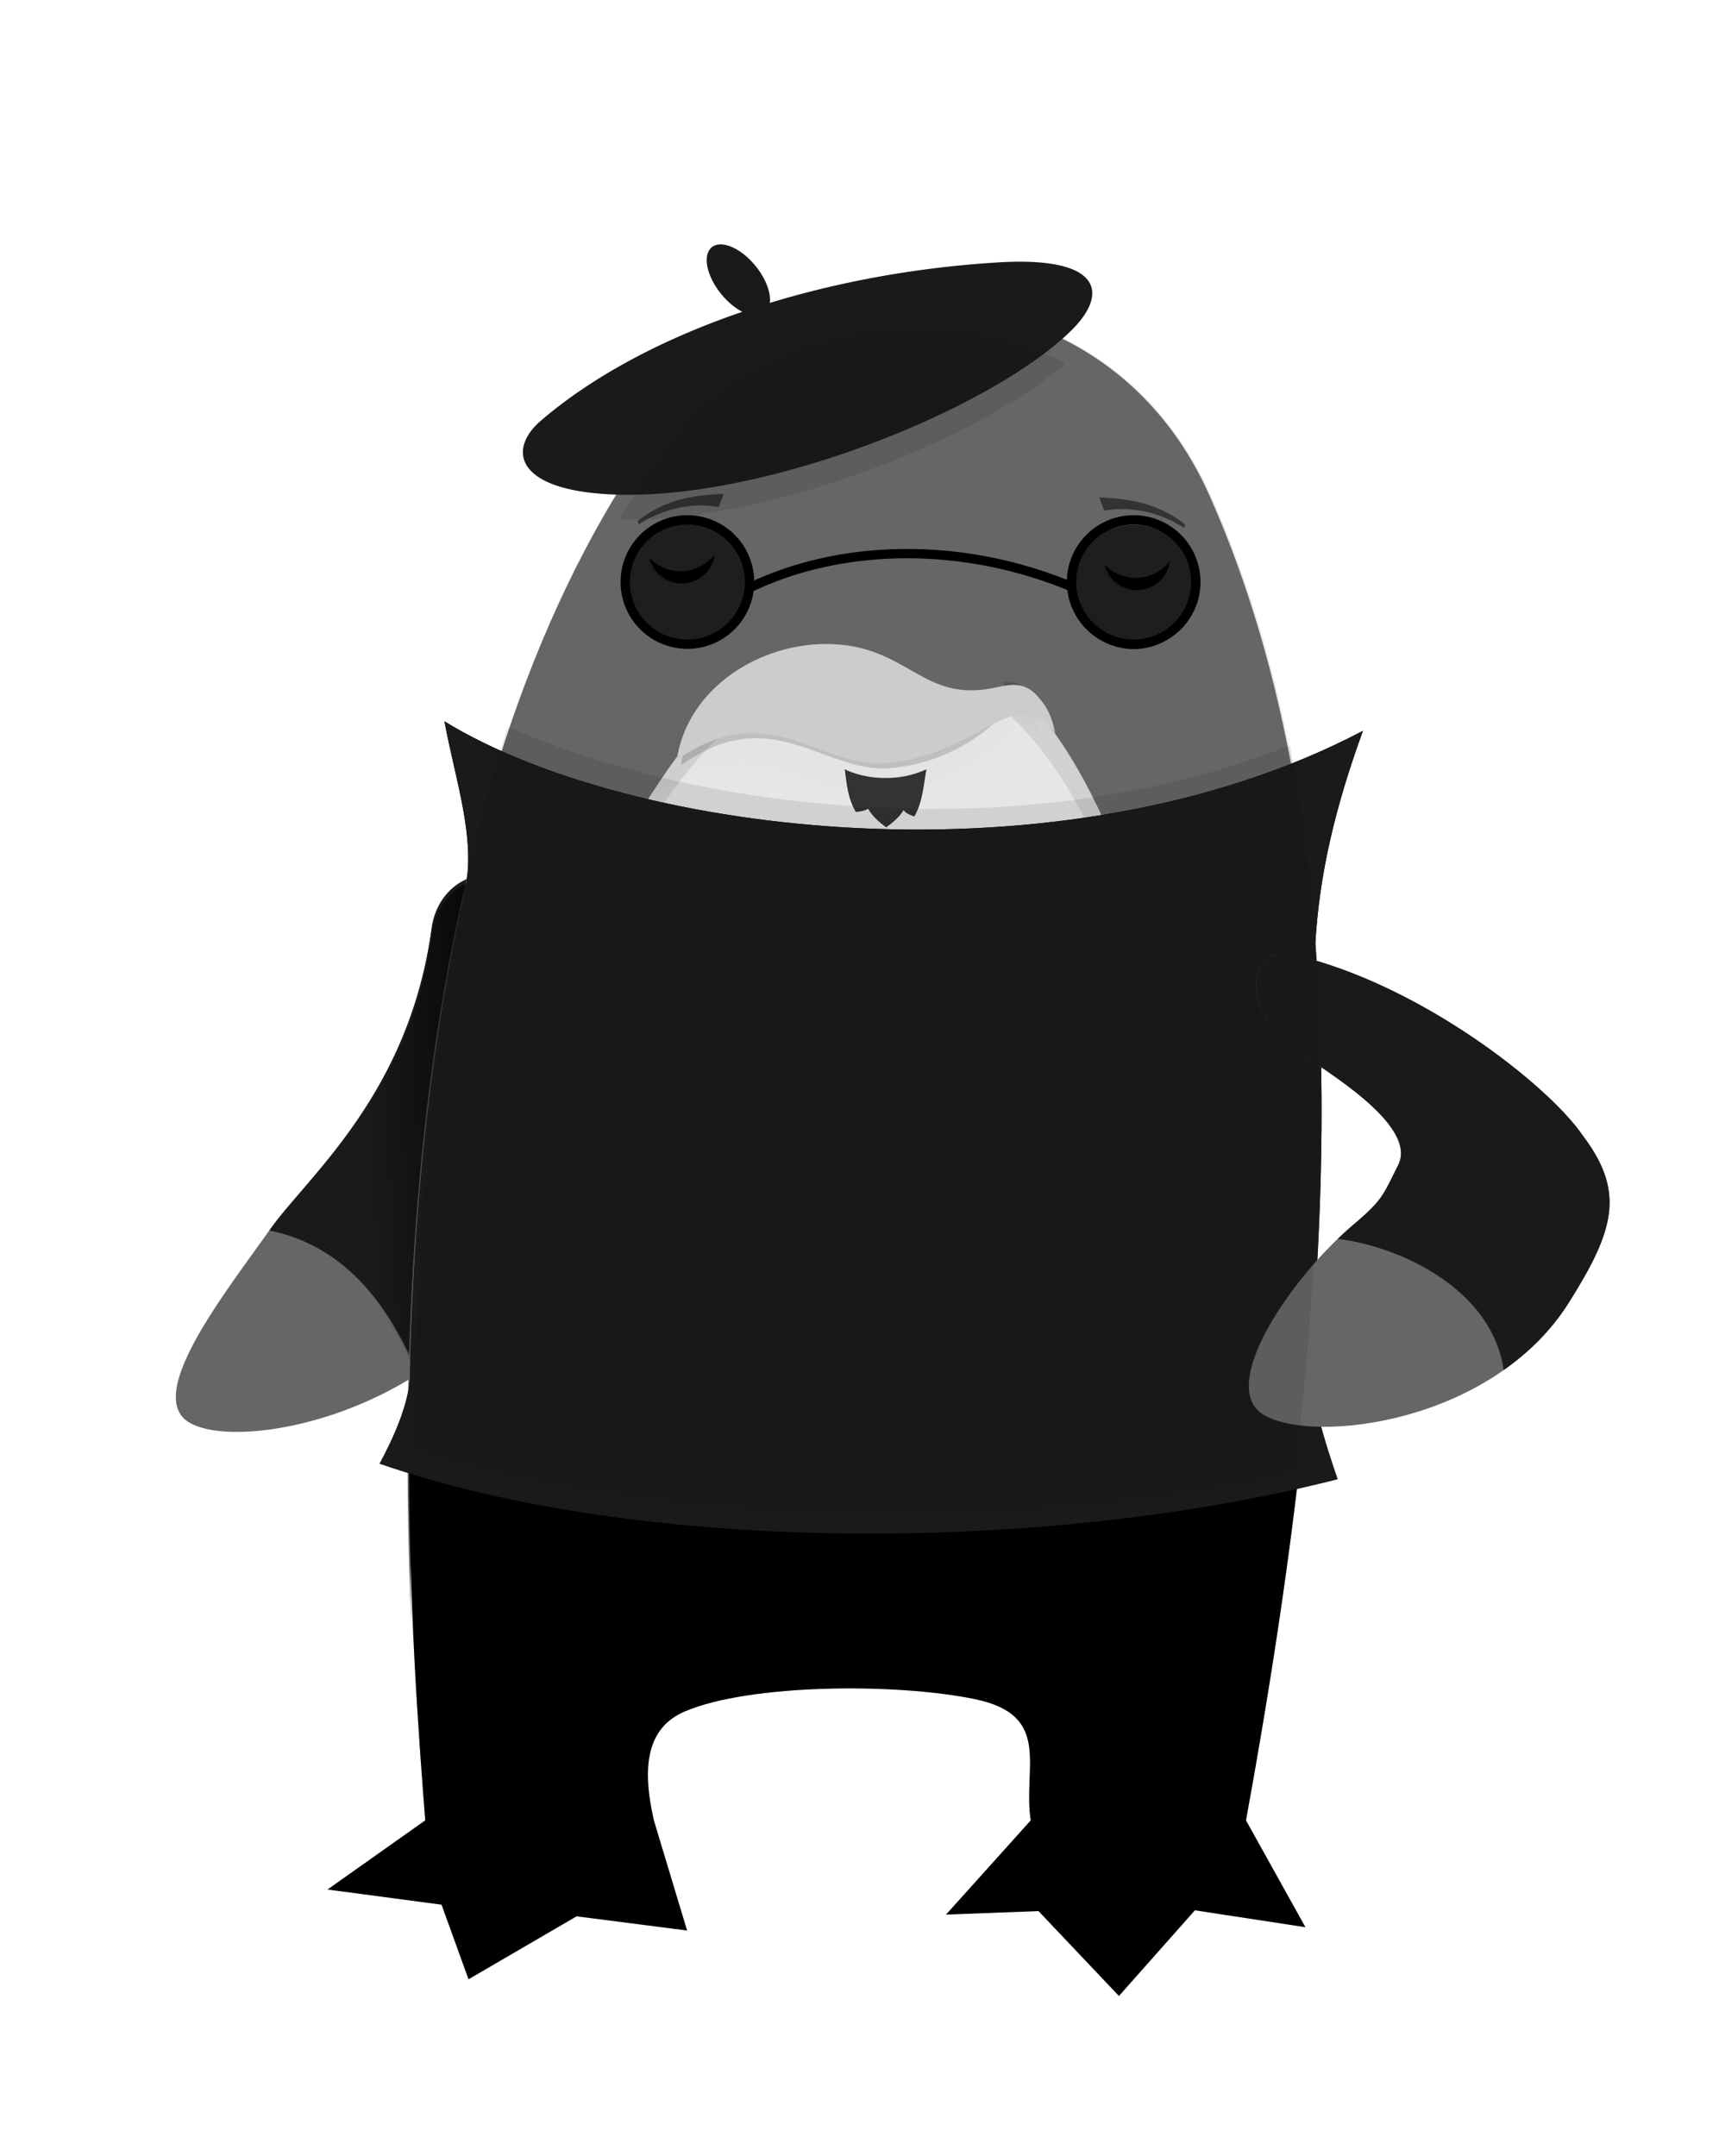
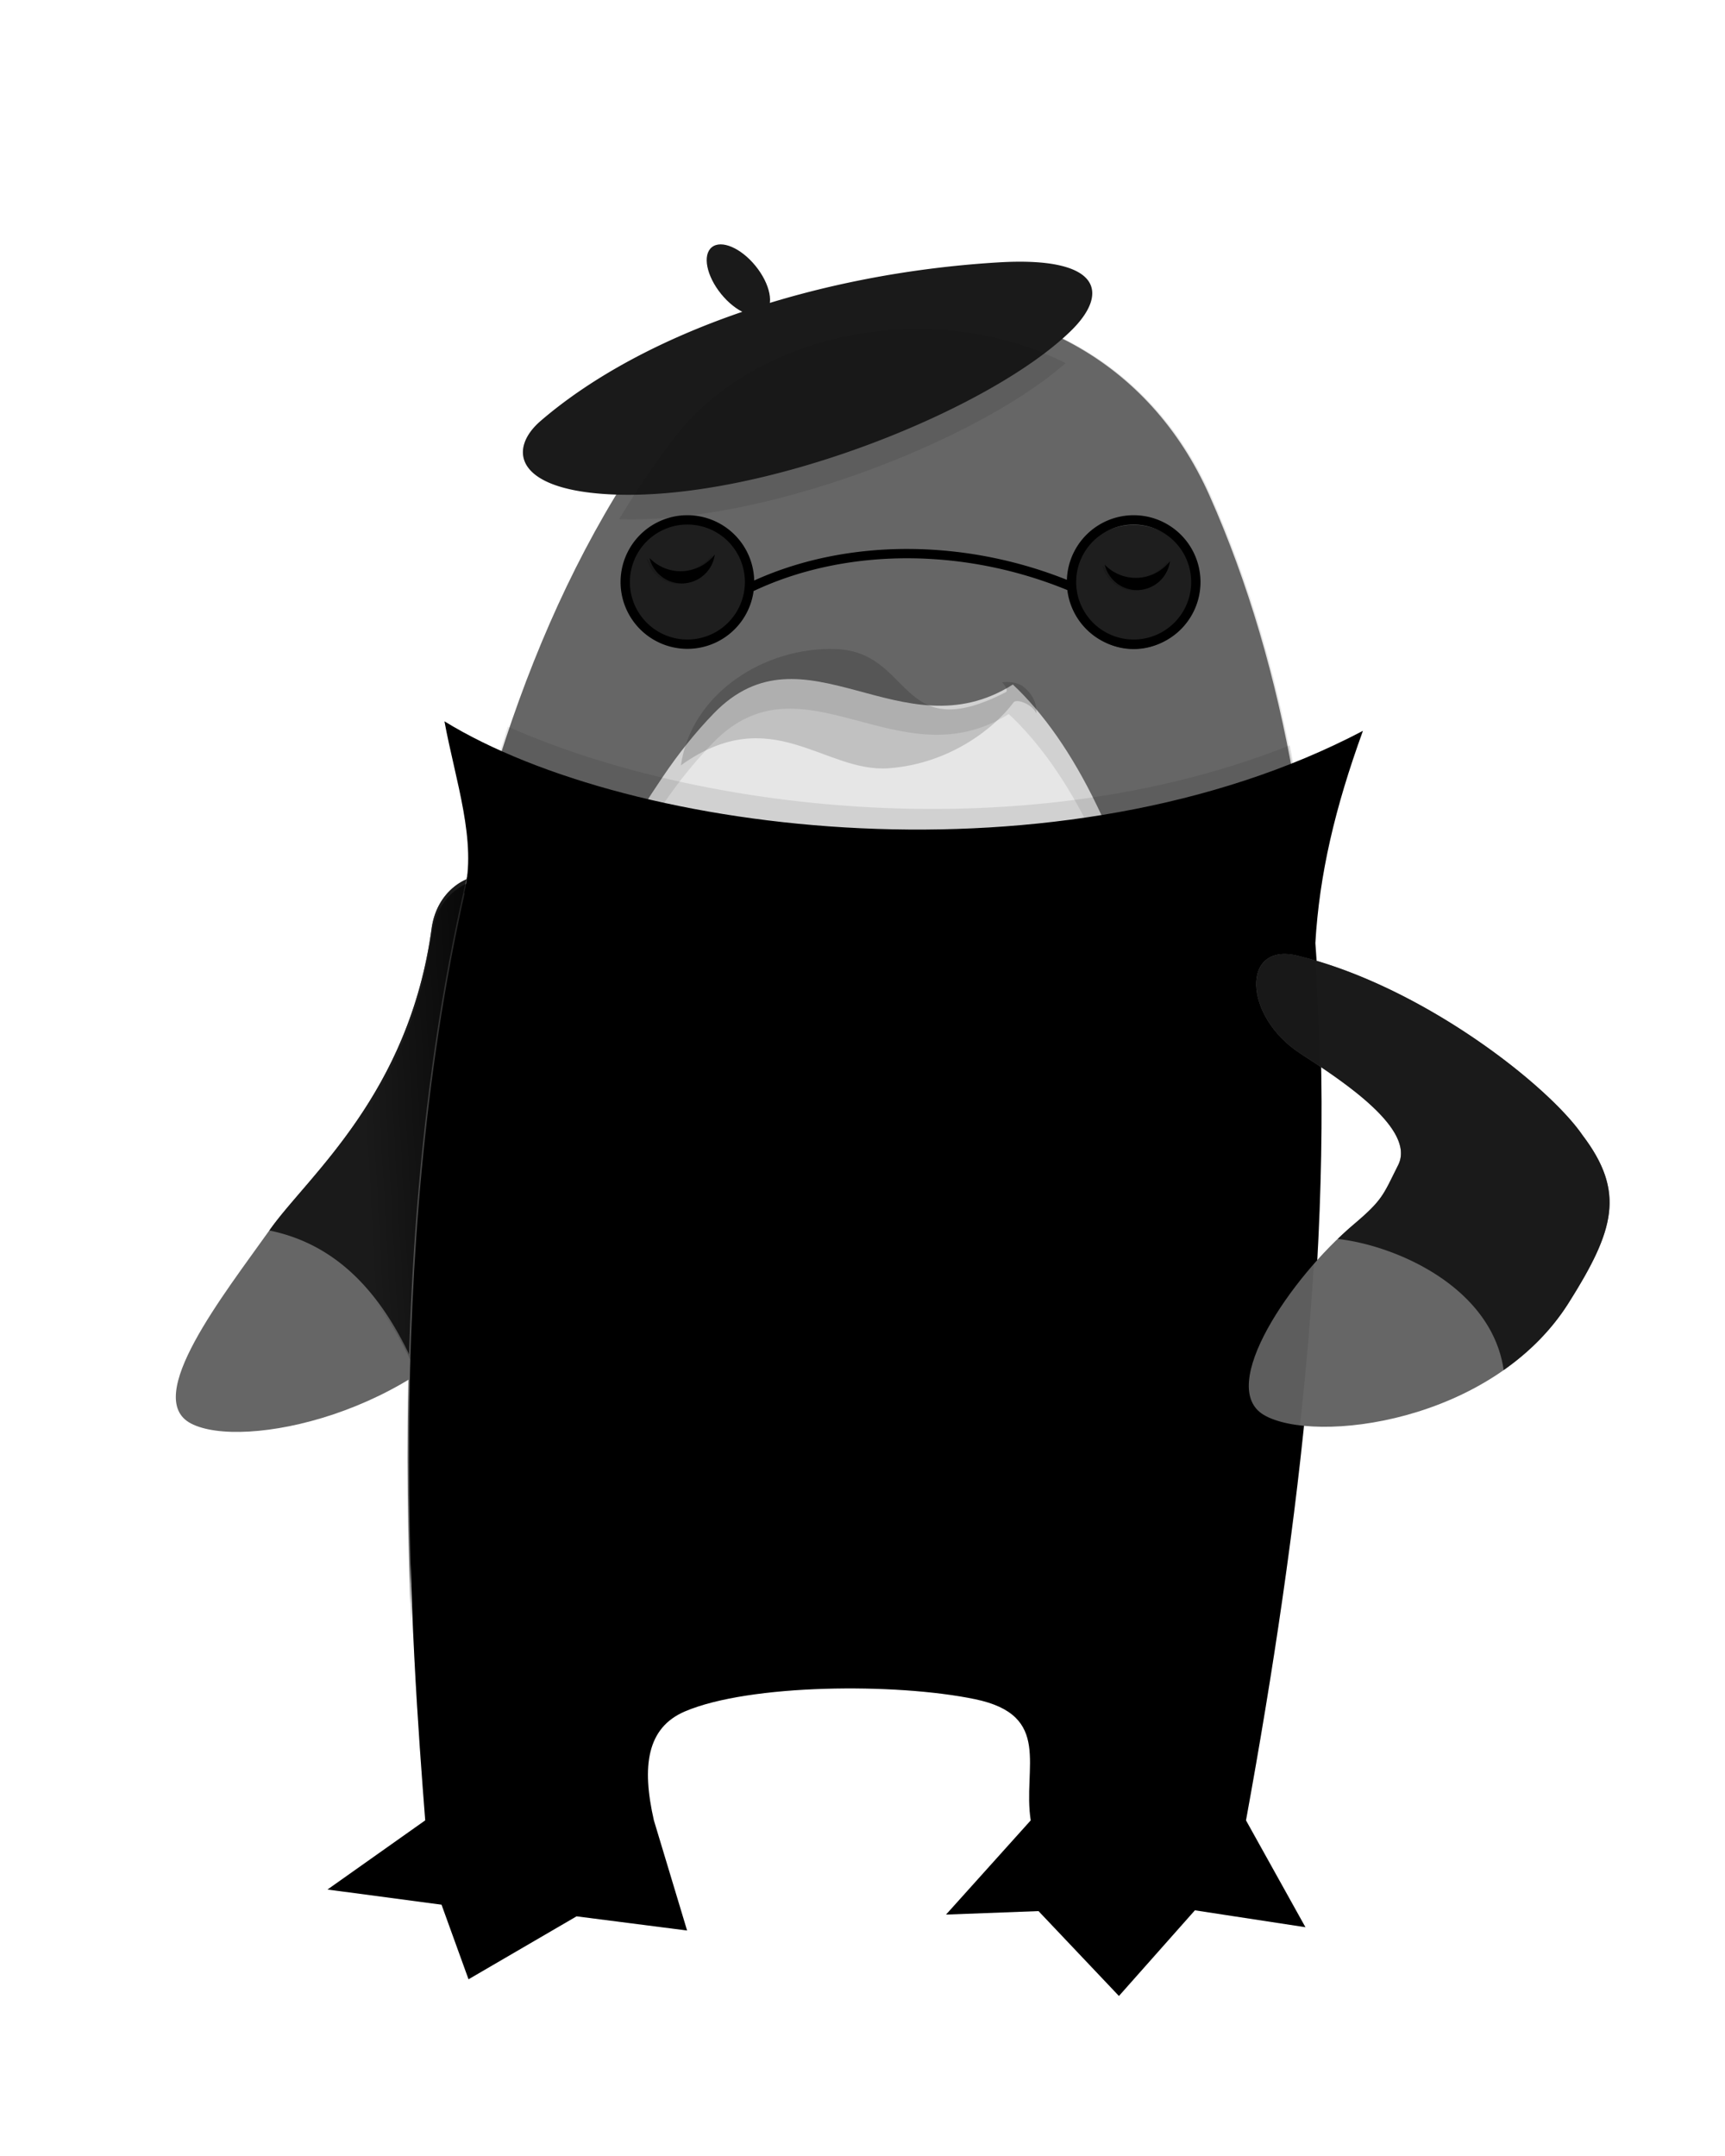
<svg xmlns="http://www.w3.org/2000/svg" viewBox="0 0 160 200">
  <defs>
    <filter id="g" color-interpolation-filters="sRGB">
      <feGaussianBlur stdDeviation="4.081" />
    </filter>
    <filter id="f" width="1.137" y="-.161" x="-.068" height="1.321" color-interpolation-filters="sRGB">
      <feGaussianBlur stdDeviation="2.048" />
    </filter>
    <filter id="e" width="1.206" y="-.307" x="-.103" height="1.613" color-interpolation-filters="sRGB">
      <feGaussianBlur stdDeviation="2.454" />
    </filter>
    <filter id="d" width="1.693" y="-.781" x="-.346" height="2.562" color-interpolation-filters="sRGB">
      <feGaussianBlur stdDeviation="1.516" />
    </filter>
    <filter id="c" width="1.129" y="-.19" x="-.064" height="1.379" color-interpolation-filters="sRGB">
      <feGaussianBlur stdDeviation="1.639" />
    </filter>
    <filter id="a" color-interpolation-filters="sRGB">
      <feGaussianBlur stdDeviation="3.734" />
    </filter>
    <linearGradient id="b" y2="2005.9" gradientUnits="userSpaceOnUse" x2="1354.1" gradientTransform="translate(-1214.7 -1011.7)" y1="2004.4" x1="1381.4">
      <stop offset="0" />
      <stop offset="1" stop-opacity="0" />
    </linearGradient>
  </defs>
  <path d="M40.036 86.132c.526-3.865 3.89-5.364 5.428-4.768 2.964 1.148 1.733 10.906 4.224 13.044.552 8.711 2.058 18.098-3.456 25.982-7.545 10.785-23.748 14.156-28.521 11.658-4.531-2.37 2.987-11.877 7.358-18.029 3.516-4.948 12.88-12.54 14.968-27.888z" fill="#666" />
  <path d="M44.805 81.242c-1.682-.06-4.315 1.52-4.775 4.901-2.087 15.348-11.44 22.927-14.956 27.876l-.09.126c6.769 1.388 10.886 6.49 13.784 13.297 2.847-1.847 5.457-4.182 7.46-7.045 5.514-7.884 4.012-17.272 3.46-25.984-2.491-2.138-1.253-11.897-4.217-13.045a2.092 2.092 0 00-.666-.126z" fill="#1a1a1a" />
  <path d="M62.449 38.326c10.629-13.902 39.715-15.184 49.87 7.642 15.18 34.119 11.162 79.577 3.254 122.902l5.517 9.91-10.258-1.568-7.035 7.937-7.457-7.86-8.593.318 7.863-8.737c-.768-4.877 2.07-9.741-5.163-11.242-7.353-1.525-20.942-1.418-26.908 1.131-3.552 1.517-4.013 5.119-2.876 10.111l3.073 10.215-10.247-1.31-10.03 5.829-2.504-6.916-10.58-1.411 9.067-6.407c-1.77-22.918-7.05-91.236 23.007-130.548z" fill="#e6e6e6" />
  <path d="M225.31 863.88c-14.684.49-28.691 6.696-36.645 16.993-41.399 53.599-43.59 139.02-41.299 190.53-1.052-35.509 3.839-80.334 39.819-133.32 2.542-3.744 5.263-7.098 8.136-10.037 14.393-14.717 29.827 6.5 47.464-4.546 4.79 4.46 9.31 10.746 13.345 19.037 22.104 45.417 36.332 82.032 25.088 149.92 12.353-70.47 17.608-143.35-7.243-198.64-9.77-21.74-29.785-30.558-48.665-29.929z" opacity=".3" filter="url(#a)" transform="translate(-46.523 -466.62) scale(.577)" />
  <path d="M83.73 28.287c-8.584.29-16.773 3.955-21.423 10.037C38.103 69.98 36.822 120.43 38.162 150.853c-.615-20.972 2.244-47.446 23.28-78.74 1.486-2.212 3.077-4.193 4.757-5.929 8.414-8.692 17.437 3.839 27.749-2.684 2.8 2.634 5.443 6.346 7.802 11.243 12.922 26.824 21.241 48.45 14.667 88.543 7.223-41.62 10.294-84.662-4.234-117.32-5.713-12.84-17.414-18.049-28.452-17.677z" fill="#666" />
  <path d="M158.39 950.16c-2.916-.103-7.484 2.635-8.281 8.5-3.62 26.617-19.84 39.762-25.938 48.344-.05.068-.107.15-.156.219 11.739 2.408 18.88 11.256 23.906 23.062 4.937-3.203 9.464-7.254 12.938-12.22 9.562-13.671 6.957-29.954 6-45.062-4.32-3.708-2.174-20.634-7.313-22.625a3.628 3.628 0 00-1.156-.219z" fill="url(#b)" transform="translate(-46.523 -466.62) scale(.577)" />
  <path d="M41.224 66.914c1.013 5.49 3.05 11.216 1.82 15.946h.054c-7.672 34.079-4.857 70.472-3.658 86.006l-9.063 6.415 10.577 1.405 2.504 6.92 10.019-5.839 10.252 1.315-3.08-10.216c-1.137-4.993-.67-8.592 2.882-10.109 5.966-2.549 19.55-2.66 26.902-1.135 7.233 1.5 4.404 6.366 5.171 11.244l-7.856 8.739 8.577-.325 7.46 7.875 7.046-7.947 10.252 1.568-5.513-9.91c5.002-27.411 8.422-55.669 6.432-81.376.38-6.394 1.805-12.502 4.415-19.694-27.883 14.663-67.935 9.728-85.193-.883z" />
-   <path d="M41.224 66.914c1.013 5.49 3.05 11.216 1.82 15.946h.054c-3.389 15.053-4.713 30.543-5.046 44.497-.069 2.88-1.697 6.276-2.856 8.425 24.4 8.437 61.846 8.33 88.883 1.441-1.055-3.1-2.776-8.253-2.492-11.64 1.09-13.032 1.362-25.854.415-38.092.38-6.394 1.804-12.502 4.414-19.694-27.882 14.663-67.935 9.728-85.192-.883z" fill="#1a1a1a" />
  <path d="M120.622 97.733c-5.324-3.446-5.515-10.342-.304-9.084 11.607 2.803 23.335 12.08 26.465 16.661 3.987 5.265 2.969 8.8-1.297 15.565-7.02 11.134-23.623 13.12-28.261 10.38-4.403-2.601 2.517-12.752 8.279-17.627 2.786-2.357 2.764-2.748 4.173-5.543 1.67-3.312-5.04-7.753-9.055-10.352z" fill="#666" />
-   <path d="M213.1 915.88c13.452.443 10.733 17.135 29.328 7.478.406-.211-.064-1.137-.65-1.692.93-.17 2.579-.052 3.55.664 1.04.768 2.568 2.477 2.328 4.747-.505-1.535-3.371-2.651-3.883-1.954-3.204 4.36-10.898 10.658-21.497 11.45-11.071.827-20.213-11.751-35.774-.511 1.796-12.542 14.44-20.582 26.599-20.182z" opacity=".1" filter="url(#c)" transform="translate(-46.523 -466.62) scale(.577)" />
  <path d="M268.3 899.01a6.945 6.945 0 01-5.5 2.688 6.934 6.934 0 01-5-2.125c.574 2.344 2.666 4.093 5.188 4.093a5.359 5.359 0 005.312-4.656zM195.08 897.93a6.945 6.945 0 01-5.5 2.688 6.934 6.934 0 01-5-2.126c.574 2.345 2.666 4.094 5.188 4.094a5.359 5.359 0 005.312-4.656z" opacity=".4" filter="url(#d)" transform="translate(-46.523 -466.62) scale(.577)" />
  <path d="M108.519 52.055a4.004 4.004 0 01-3.171 1.55 3.998 3.998 0 01-2.883-1.226 3.084 3.084 0 002.99 2.36 3.09 3.09 0 003.064-2.684zM66.3 51.438a4.004 4.004 0 01-3.171 1.55 3.998 3.998 0 01-2.883-1.226 3.084 3.084 0 002.991 2.36 3.09 3.09 0 003.063-2.684z" />
  <path d="M214.93 913.05c12.563.41 10.024 15.869 27.39 6.925.38-.195-.06-1.053-.607-1.567.869-.157 2.408-.048 3.316.616.97.71 2.398 2.293 2.174 4.396-.472-1.422-3.149-2.456-3.627-1.81-2.992 4.038-10.18 9.87-20.077 10.604-10.34.766-18.878-10.883-33.411-.473 1.677-11.616 13.487-19.061 24.842-18.691z" opacity=".4" filter="url(#e)" transform="translate(-46.523 -466.62) scale(.577)" />
-   <path d="M77.089 59.747c7.243.236 8.506 5.514 15.247 4.029 1.488-.328 2.745-.494 3.855.762.46.52 1.347 1.432 1.691 3.59-.272-.82-2.148-2.249-4.203-1.626-2.677.812-5.942 3.872-11.649 4.294-5.962.442-10.885-6.275-19.265-.272.968-6.698 7.776-10.99 14.324-10.778z" fill="#ccc" />
+   <path d="M77.089 59.747z" fill="#ccc" />
  <path d="M119.002 88.496c-3.807.153-3.203 6.12 1.621 9.243 4.015 2.6 10.733 7.032 9.064 10.343-1.41 2.796-1.395 3.193-4.18 5.55-.468.396-.948.84-1.424 1.298 5.445.612 14.28 4.485 15.388 12.162 2.33-1.636 4.424-3.688 6.019-6.216 4.266-6.765 5.284-10.303 1.297-15.568-3.13-4.581-14.862-13.865-26.47-16.667a4.762 4.762 0 00-1.315-.145zM50.144 39.047c9.63-8.285 25.816-13.71 42.476-14.707 9.52-.57 10.319 2.836 6.698 6.365-7.605 7.412-28.89 15.934-42.912 15.144-8.762-.494-9.225-4.253-6.261-6.802z" fill="#1a1a1a" />
  <path d="M70.086 24.677c1.361 1.678 1.748 3.62.865 4.336s-2.703-.064-4.064-1.742c-1.361-1.678-1.748-3.62-.865-4.336s2.703.063 4.064 1.742z" fill="#1a1a1a" />
-   <path d="M101.957 46.139c2.609.125 5.32.428 7.98 2.522l-.103.31c-1.916-1.261-4.682-2.108-7.413-1.597l-.464-1.235zM67.13 45.804c-2.608.125-5.32.428-7.979 2.523l.103.309c1.916-1.26 4.681-2.107 7.413-1.596l.464-1.236zM78.351 71.36c1.721.859 4.826 1.289 7.581 0-.273 1.482-.339 3.01-1.125 4.382-.328-.112-.764-.267-1.001-.593-.325.596-1.007 1.16-1.605 1.6-.682-.487-1.275-1.038-1.68-1.721-.307.171-.684.271-1.148.285-.789-1.374-.832-2.655-1.022-3.954z" fill="#333" />
  <path d="M69.524 53.992a5.766 5.766 0 11-11.532 0 5.766 5.766 0 0111.532 0zM110.918 53.992a5.766 5.766 0 11-11.532 0 5.766 5.766 0 0111.532 0zM69.731 54.43c8.71-4.11 19.882-4.085 29.654 0" stroke="#000" stroke-width=".865" fill="none" />
  <path d="M69.524 53.992a5.766 5.766 0 11-11.532 0 5.766 5.766 0 0111.532 0zM110.918 54.453a5.766 5.766 0 11-11.532 0 5.766 5.766 0 0111.532 0z" opacity=".7" />
  <path d="M228.06 861.6c-.6 0-1.214.011-1.813.031-14.889.501-29.09 6.858-37.156 17.406a148.232 148.232 0 00-8.937 13.125c23.515.776 57.824-12.778 71.78-25.094-7.52-3.74-15.768-5.484-23.874-5.469z" opacity=".3" filter="url(#f)" transform="translate(-46.523 -466.62) scale(.577)" />
  <path d="M162.27 925.51c-2.14 6.668-3.986 13.457-5.594 20.312a19.872 19.872 0 01-.469 2.531h.094c-5.877 26.106-8.171 52.988-8.75 77.188-.02.885-.14 1.795-.312 2.72-.088 4.573-.146 9.029-.125 13.374 40.308 12.5 97.096 13.618 141.63 3.634.867-7.224 1.643-14.423 2.25-21.594v-.156c1.89-22.6 2.362-44.84.719-66.062.01-.106.025-.208.03-.313-.764-9.78-2.004-19.337-3.75-28.625-42.61 16.971-95.203 10.625-125.73-3.009z" opacity=".3" filter="url(#g)" transform="translate(-46.523 -466.62) scale(.577)" />
</svg>